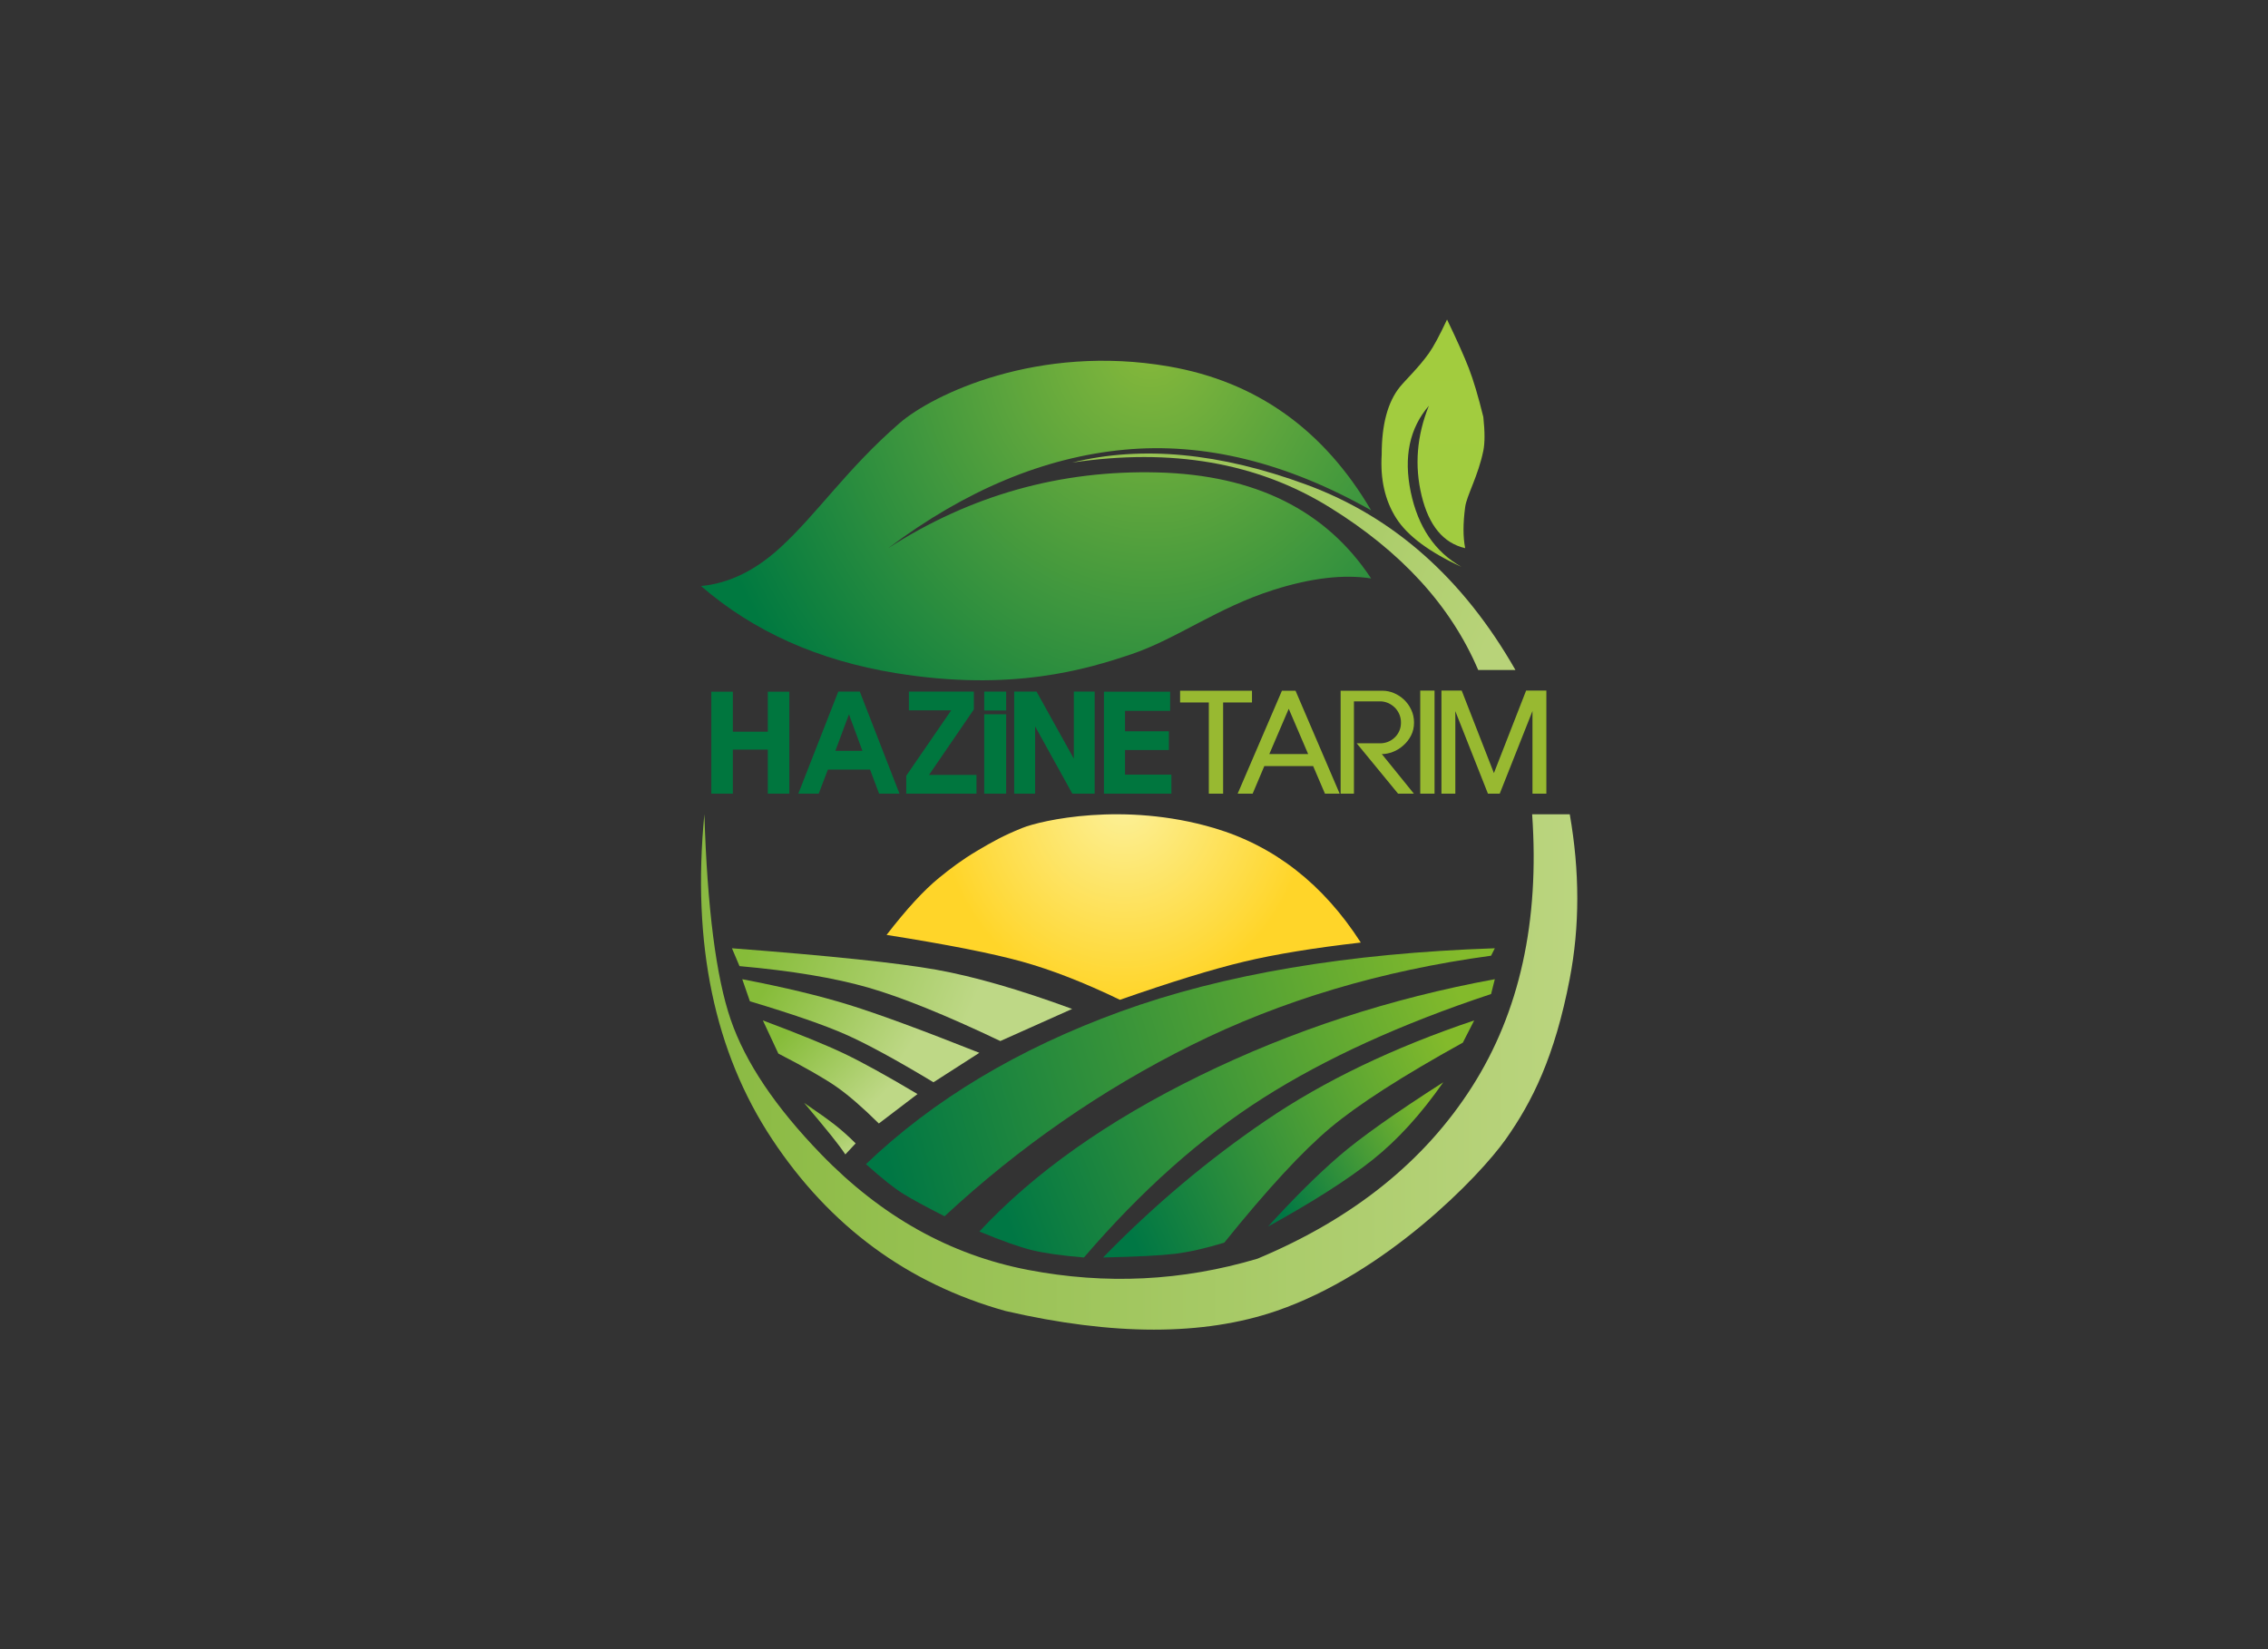
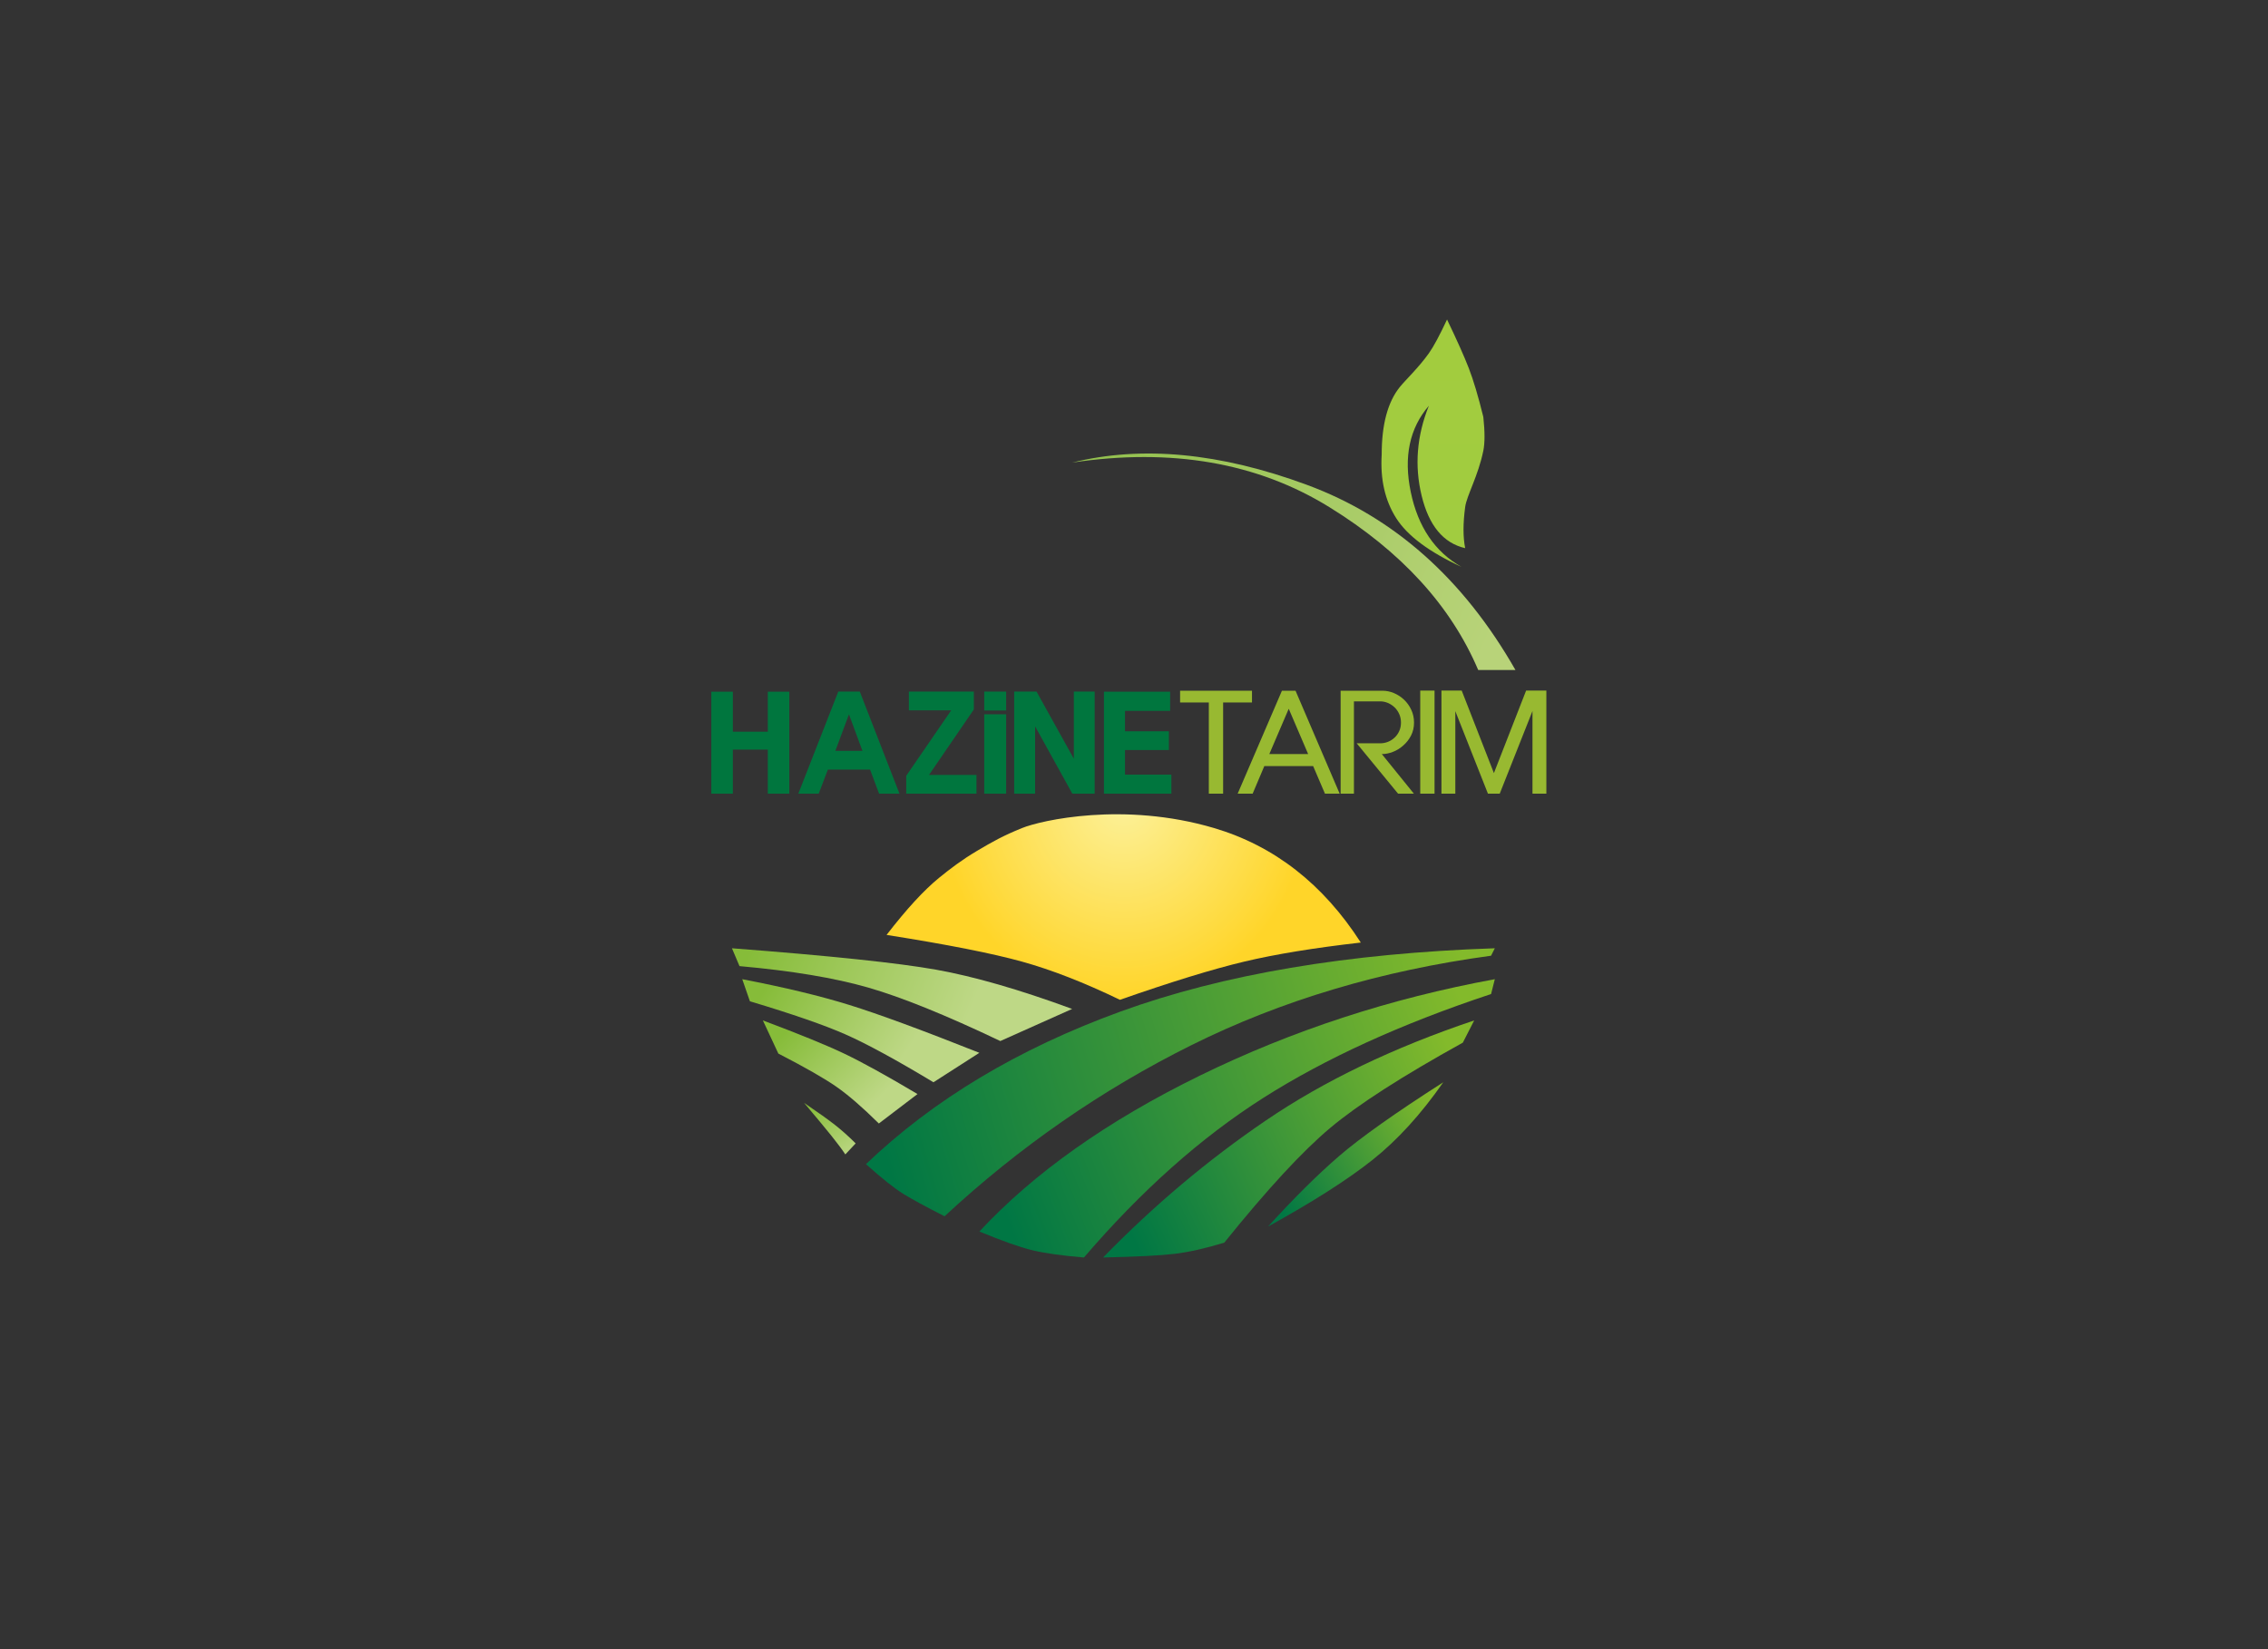
<svg xmlns="http://www.w3.org/2000/svg" width="220px" height="160px" viewBox="0 0 220 160" version="1.1">
  <rect x="0" y="0" width="220" height="160" fill="#333333" stroke="none" />
  <title>Artboard</title>
  <defs>
    <radialGradient cx="67.14%" cy="4.16330972e-14%" fx="67.14%" fy="4.16330972e-14%" r="148.753%" gradientTransform="translate(0.671,0),scale(0.477,1),rotate(151.061),translate(-0.671,-0)" id="radialGradient-1">
      <stop stop-color="#87B93B" offset="0%" />
      <stop stop-color="#007940" offset="98.285%" />
    </radialGradient>
    <linearGradient x1="50%" y1="0%" x2="50%" y2="100%" id="linearGradient-2">
      <stop stop-color="#A2CC3E" offset="0%" />
      <stop stop-color="#A1CC40" offset="100%" />
    </linearGradient>
    <linearGradient x1="-5.89805982e-14%" y1="39.195%" x2="100%" y2="61.925%" id="linearGradient-3">
      <stop stop-color="#95C250" offset="0%" />
      <stop stop-color="#B8D379" offset="100%" />
    </linearGradient>
    <radialGradient cx="50%" cy="0%" fx="50%" fy="0%" r="100%" gradientTransform="translate(0.5,0),scale(0.391,1),rotate(90),translate(-0.5,-0)" id="radialGradient-4">
      <stop stop-color="#FCF19A" offset="0%" />
      <stop stop-color="#FFD529" offset="100%" />
    </radialGradient>
    <linearGradient x1="-8.36136715e-14%" y1="47.055%" x2="71.59%" y2="55.128%" id="linearGradient-5">
      <stop stop-color="#86BC39" offset="0%" />
      <stop stop-color="#BED886" offset="100%" />
    </linearGradient>
    <linearGradient x1="-8.36136715e-14%" y1="42.515%" x2="71.59%" y2="63.033%" id="linearGradient-6">
      <stop stop-color="#86BC39" offset="0%" />
      <stop stop-color="#BED886" offset="100%" />
    </linearGradient>
    <linearGradient x1="-8.36136715e-14%" y1="32.401%" x2="71.59%" y2="80.643%" id="linearGradient-7">
      <stop stop-color="#86BC39" offset="0%" />
      <stop stop-color="#BED886" offset="100%" />
    </linearGradient>
    <linearGradient x1="-8.36136715e-14%" y1="10.403%" x2="71.59%" y2="118.947%" id="linearGradient-8">
      <stop stop-color="#86BC39" offset="0%" />
      <stop stop-color="#BED886" offset="100%" />
    </linearGradient>
    <linearGradient x1="100%" y1="43.499%" x2="2.35922393e-14%" y2="56.154%" id="linearGradient-9">
      <stop stop-color="#83BA2B" offset="0%" />
      <stop stop-color="#007744" offset="100%" />
    </linearGradient>
    <linearGradient x1="100%" y1="39.565%" x2="2.35922393e-14%" y2="59.878%" id="linearGradient-10">
      <stop stop-color="#83BA2B" offset="0%" />
      <stop stop-color="#007744" offset="100%" />
    </linearGradient>
    <linearGradient x1="100%" y1="35.394%" x2="2.35922393e-14%" y2="63.827%" id="linearGradient-11">
      <stop stop-color="#83BA2B" offset="0%" />
      <stop stop-color="#007744" offset="100%" />
    </linearGradient>
    <linearGradient x1="100%" y1="25.731%" x2="2.35922393e-14%" y2="72.974%" id="linearGradient-12">
      <stop stop-color="#83BA2B" offset="0%" />
      <stop stop-color="#007744" offset="100%" />
    </linearGradient>
    <linearGradient x1="100%" y1="50%" x2="0%" y2="50%" id="linearGradient-13">
      <stop stop-color="#BBD57F" offset="0%" />
      <stop stop-color="#89B941" offset="100%" />
    </linearGradient>
  </defs>
  <g id="Artboard" stroke="none" stroke-width="1" fill="none" fill-rule="evenodd">
    <g id="Group" transform="translate(68, 31)">
-       <path d="M0,25.855 C5.084,30.262 11.378,33.078 18.883,34.302 C30.14,36.138 37.402,33.935 41.76,32.466 C46.117,30.997 50.098,27.948 55.559,26.222 C59.199,25.071 62.346,24.704 65,25.12 C60.642,18.509 53.743,15.081 44.302,14.836 C34.86,14.592 26.145,17.04 18.156,22.182 C25.661,16.55 33.287,13.367 41.034,12.633 C48.78,11.898 56.769,13.857 65,18.509 C60.4,10.674 53.864,6.022 45.391,4.553 C32.682,2.349 22.479,7.259 19.246,10.062 C14.162,14.469 11.257,18.877 7.626,22.182 C5.205,24.386 2.663,25.61 0,25.855 Z" id="Path" fill="url(#radialGradient-1)" />
      <path d="M72.365,0 C71.637,1.556 71.05,2.647 70.604,3.273 C69.615,4.662 68.333,5.87 67.787,6.545 C66.614,8 66.027,10.182 66.027,13.091 C65.878,15.503 66.348,17.563 67.435,19.273 C68.523,20.982 70.636,22.558 73.773,24 C71.191,22.545 69.548,20.121 68.844,16.727 C68.14,13.333 68.726,10.545 70.604,8.364 C69.431,11.273 69.196,14.182 69.9,17.091 C70.604,20 72.013,21.697 74.125,22.182 C73.91,21.115 73.91,19.782 74.125,18.182 C74.273,17.085 75.389,15.169 75.886,12.727 C76.038,11.981 76.038,10.89 75.886,9.455 C75.397,7.465 74.927,5.889 74.478,4.727 C74.028,3.566 73.324,1.99 72.365,0 Z" id="Path-2" fill="url(#linearGradient-2)" />
      <path d="M36,13.88 C45.636,12.443 53.947,13.88 60.933,18.192 C67.919,22.503 72.737,27.772 75.387,34 L79,34 C73.941,25.138 67.196,19.15 58.765,16.036 C50.333,12.922 42.745,12.204 36,13.88 Z" id="Path-3" fill="url(#linearGradient-3)" />
      <path d="M18,59.704 C23.887,60.633 28.268,61.497 31.143,62.297 C34.018,63.096 37.182,64.331 40.635,66 C45.634,64.252 49.65,63.018 52.683,62.297 C55.715,61.576 59.488,60.958 64,60.445 C60.349,54.767 55.603,51.063 49.762,49.335 C41,46.743 32.968,48.594 31.143,49.335 C29.317,50.076 28.305,50.641 26.762,51.557 C25.294,52.428 24.187,53.276 23.111,54.149 C21.639,55.344 19.935,57.196 18,59.704 Z" id="Path-4" fill="url(#radialGradient-4)" />
      <path d="M3,61 L3.733,62.731 C8.8,63.183 12.956,63.876 16.2,64.808 C19.444,65.74 23.722,67.471 29.033,70 L36,66.885 C30.878,65.002 26.478,63.733 22.8,63.077 C19.122,62.421 12.522,61.729 3,61 Z" id="Path-5" fill="url(#linearGradient-5)" />
      <path d="M4,64 L4.742,66.143 C8.882,67.384 11.973,68.456 14.016,69.357 C16.059,70.259 18.903,71.806 22.548,74 L27,71.143 C21.409,68.923 17.205,67.375 14.387,66.5 C11.569,65.625 8.107,64.792 4,64 Z" id="Path-6" fill="url(#linearGradient-6)" />
      <path d="M6,68 L7.5,71.214 C10.097,72.554 11.972,73.626 13.125,74.429 C14.278,75.231 15.653,76.422 17.25,78 L21,75.143 C17.982,73.348 15.607,72.039 13.875,71.214 C12.143,70.39 9.518,69.318 6,68 Z" id="Path-7" fill="url(#linearGradient-7)" />
      <path d="M10,76 C11.209,77.432 12.098,78.504 12.667,79.214 C13.235,79.925 13.68,80.52 14,81 L15,79.929 C14.314,79.246 13.647,78.651 13,78.143 C12.353,77.635 11.353,76.92 10,76 Z" id="Path-8" fill="url(#linearGradient-8)" />
      <path d="M16,81.944 C22.536,75.685 30.766,70.75 40.69,67.139 C50.615,63.528 62.718,61.481 77,61 L76.637,61.722 C65.986,63.167 56.304,66.056 47.589,70.389 C38.875,74.722 30.887,80.259 23.625,87 C21.83,86.09 20.498,85.367 19.631,84.833 C18.764,84.299 17.553,83.336 16,81.944 Z" id="Path-9" fill="url(#linearGradient-9)" />
      <path d="M27,88.48 C29.178,89.381 30.869,89.981 32.072,90.28 C33.276,90.579 34.967,90.819 37.145,91 C42.7,84.52 48.498,79.36 54.536,75.52 C60.575,71.68 67.942,68.32 76.638,65.44 L77,64 C66.869,65.858 57.328,68.978 48.377,73.36 C39.426,77.742 32.3,82.782 27,88.48 Z" id="Path-10" fill="url(#linearGradient-10)" />
      <path d="M39,91 C42.289,90.927 44.615,90.807 45.98,90.641 C47.344,90.474 48.936,90.114 50.755,89.562 C54.912,84.399 58.341,80.686 61.041,78.422 C63.741,76.158 68.026,73.403 73.898,70.156 L75,68 C67.163,70.635 60.429,73.87 54.796,77.703 C49.163,81.536 43.898,85.969 39,91 Z" id="Path-11" fill="url(#linearGradient-11)" />
      <path d="M55,88 C57.497,85.252 59.788,82.979 61.872,81.179 C63.957,79.38 67.333,76.987 72,74 C69.83,77.111 67.539,79.624 65.128,81.538 C62.716,83.453 59.34,85.607 55,88 Z" id="Path-12" fill="url(#linearGradient-12)" />
-       <path d="M0.326,48 C-0.891,60.56 1.299,71.068 6.895,79.522 C12.492,87.976 20.035,93.531 29.524,96.188 C39.986,98.604 48.746,98.604 55.802,96.188 C66.386,92.565 75.511,83.145 78.065,79.522 C80.62,75.899 82.81,71.551 84.27,63.942 C85.243,58.87 85.243,53.556 84.27,48 L80.62,48 C81.35,58.386 79.404,67.203 74.781,74.449 C70.158,81.696 63.223,87.251 53.977,91.116 C46.678,93.29 39.257,93.652 31.714,92.203 C24.171,90.754 17.48,87.01 11.64,80.971 C7.22,76.411 4.3,72.063 2.881,67.928 C1.461,63.792 0.61,57.149 0.326,48 Z" id="Path-13" fill="url(#linearGradient-13)" />
      <g id="HAZINETARIM" transform="translate(1, 36)" fill-rule="nonzero">
        <polygon id="Path" fill="#00763E" points="0 0.109 0 10 2.087 10 2.087 5.726 5.479 5.726 5.479 10 7.565 10 7.565 0.109 5.479 0.109 5.479 3.989 2.087 3.989 2.087 0.109" />
        <path d="M12.315,0.095 L8.438,10 L10.417,10 L11.305,7.666 L15.397,7.666 L16.272,10 L18.251,10 L14.401,0.095 L12.315,0.095 Z M13.351,2.307 L14.657,5.848 L12.032,5.848 L13.351,2.307 Z" id="Shape" fill="#00763E" />
        <polygon id="Path" fill="#00763E" points="19.164 0.095 19.164 1.913 23.27 1.913 18.908 8.263 18.908 10 25.72 10 25.72 8.182 21.116 8.182 25.464 1.832 25.464 0.095" />
        <polygon id="Path" fill="#00763E" points="26.471 2.299 26.471 10 28.598 10 28.598 2.299" />
        <polygon id="Path-Copy" fill="#00763E" points="26.471 0.099 26.471 1.932 28.598 1.932 28.598 0.099" />
        <polygon id="Path" fill="#00763E" points="29.377 0.095 29.377 10 31.409 10 31.409 3.474 35.017 10 37.184 10 37.184 0.095 35.165 0.095 35.165 6.608 31.544 0.095" />
        <polygon id="Path" fill="#00763E" points="38.084 0.109 38.084 10 44.626 10 44.626 8.155 40.13 8.155 40.13 5.767 44.384 5.767 44.384 3.948 40.13 3.948 40.13 1.967 44.505 1.967 44.505 0.109" />
        <polygon id="Path" fill="#98B931" points="48.258 10 49.645 10 49.645 1.153 52.445 1.153 52.445 0.014 45.472 0.014 45.472 1.153 48.258 1.153" />
        <path d="M55.35,0.014 L51.056,10 L52.509,10 L53.64,7.327 L58.379,7.327 L59.523,10 L60.95,10 L56.669,0.014 L55.35,0.014 Z M56.009,1.764 L57.894,6.16 L54.125,6.16 L56.009,1.764 Z" id="Shape" fill="#98B931" />
        <path d="M62.603,5.115 L66.615,10 L68.149,10 L65.04,6.16 C65.39,6.16 65.751,6.088 66.123,5.943 C66.496,5.798 66.83,5.59 67.126,5.319 C67.431,5.057 67.68,4.738 67.873,4.362 C68.066,3.987 68.163,3.569 68.163,3.107 C68.163,2.655 68.073,2.239 67.893,1.859 C67.714,1.479 67.481,1.153 67.193,0.882 C66.906,0.611 66.581,0.398 66.217,0.244 C65.854,0.09 65.484,0.014 65.107,0.014 L61.042,0.014 L61.042,10 L62.334,10 L62.334,1.045 L64.878,1.045 C65.138,1.045 65.39,1.097 65.632,1.201 C65.874,1.305 66.09,1.447 66.278,1.628 C66.467,1.809 66.617,2.026 66.729,2.28 C66.841,2.533 66.897,2.809 66.897,3.107 C66.897,3.406 66.841,3.679 66.729,3.928 C66.617,4.177 66.467,4.387 66.278,4.559 C66.09,4.74 65.874,4.878 65.632,4.973 C65.39,5.068 65.138,5.115 64.878,5.115 L62.603,5.115 Z" id="Path" fill="#98B931" />
        <polygon id="Path" fill="#98B931" points="68.766 0 68.766 10 70.153 10 70.153 0" />
        <polygon id="Path" fill="#98B931" points="70.823 0 70.823 10 72.169 10 72.169 1.995 75.333 10 76.477 10 79.654 1.981 79.654 10 81 10 81 0 79.035 0 75.912 8.005 72.788 0" />
      </g>
    </g>
  </g>
</svg>